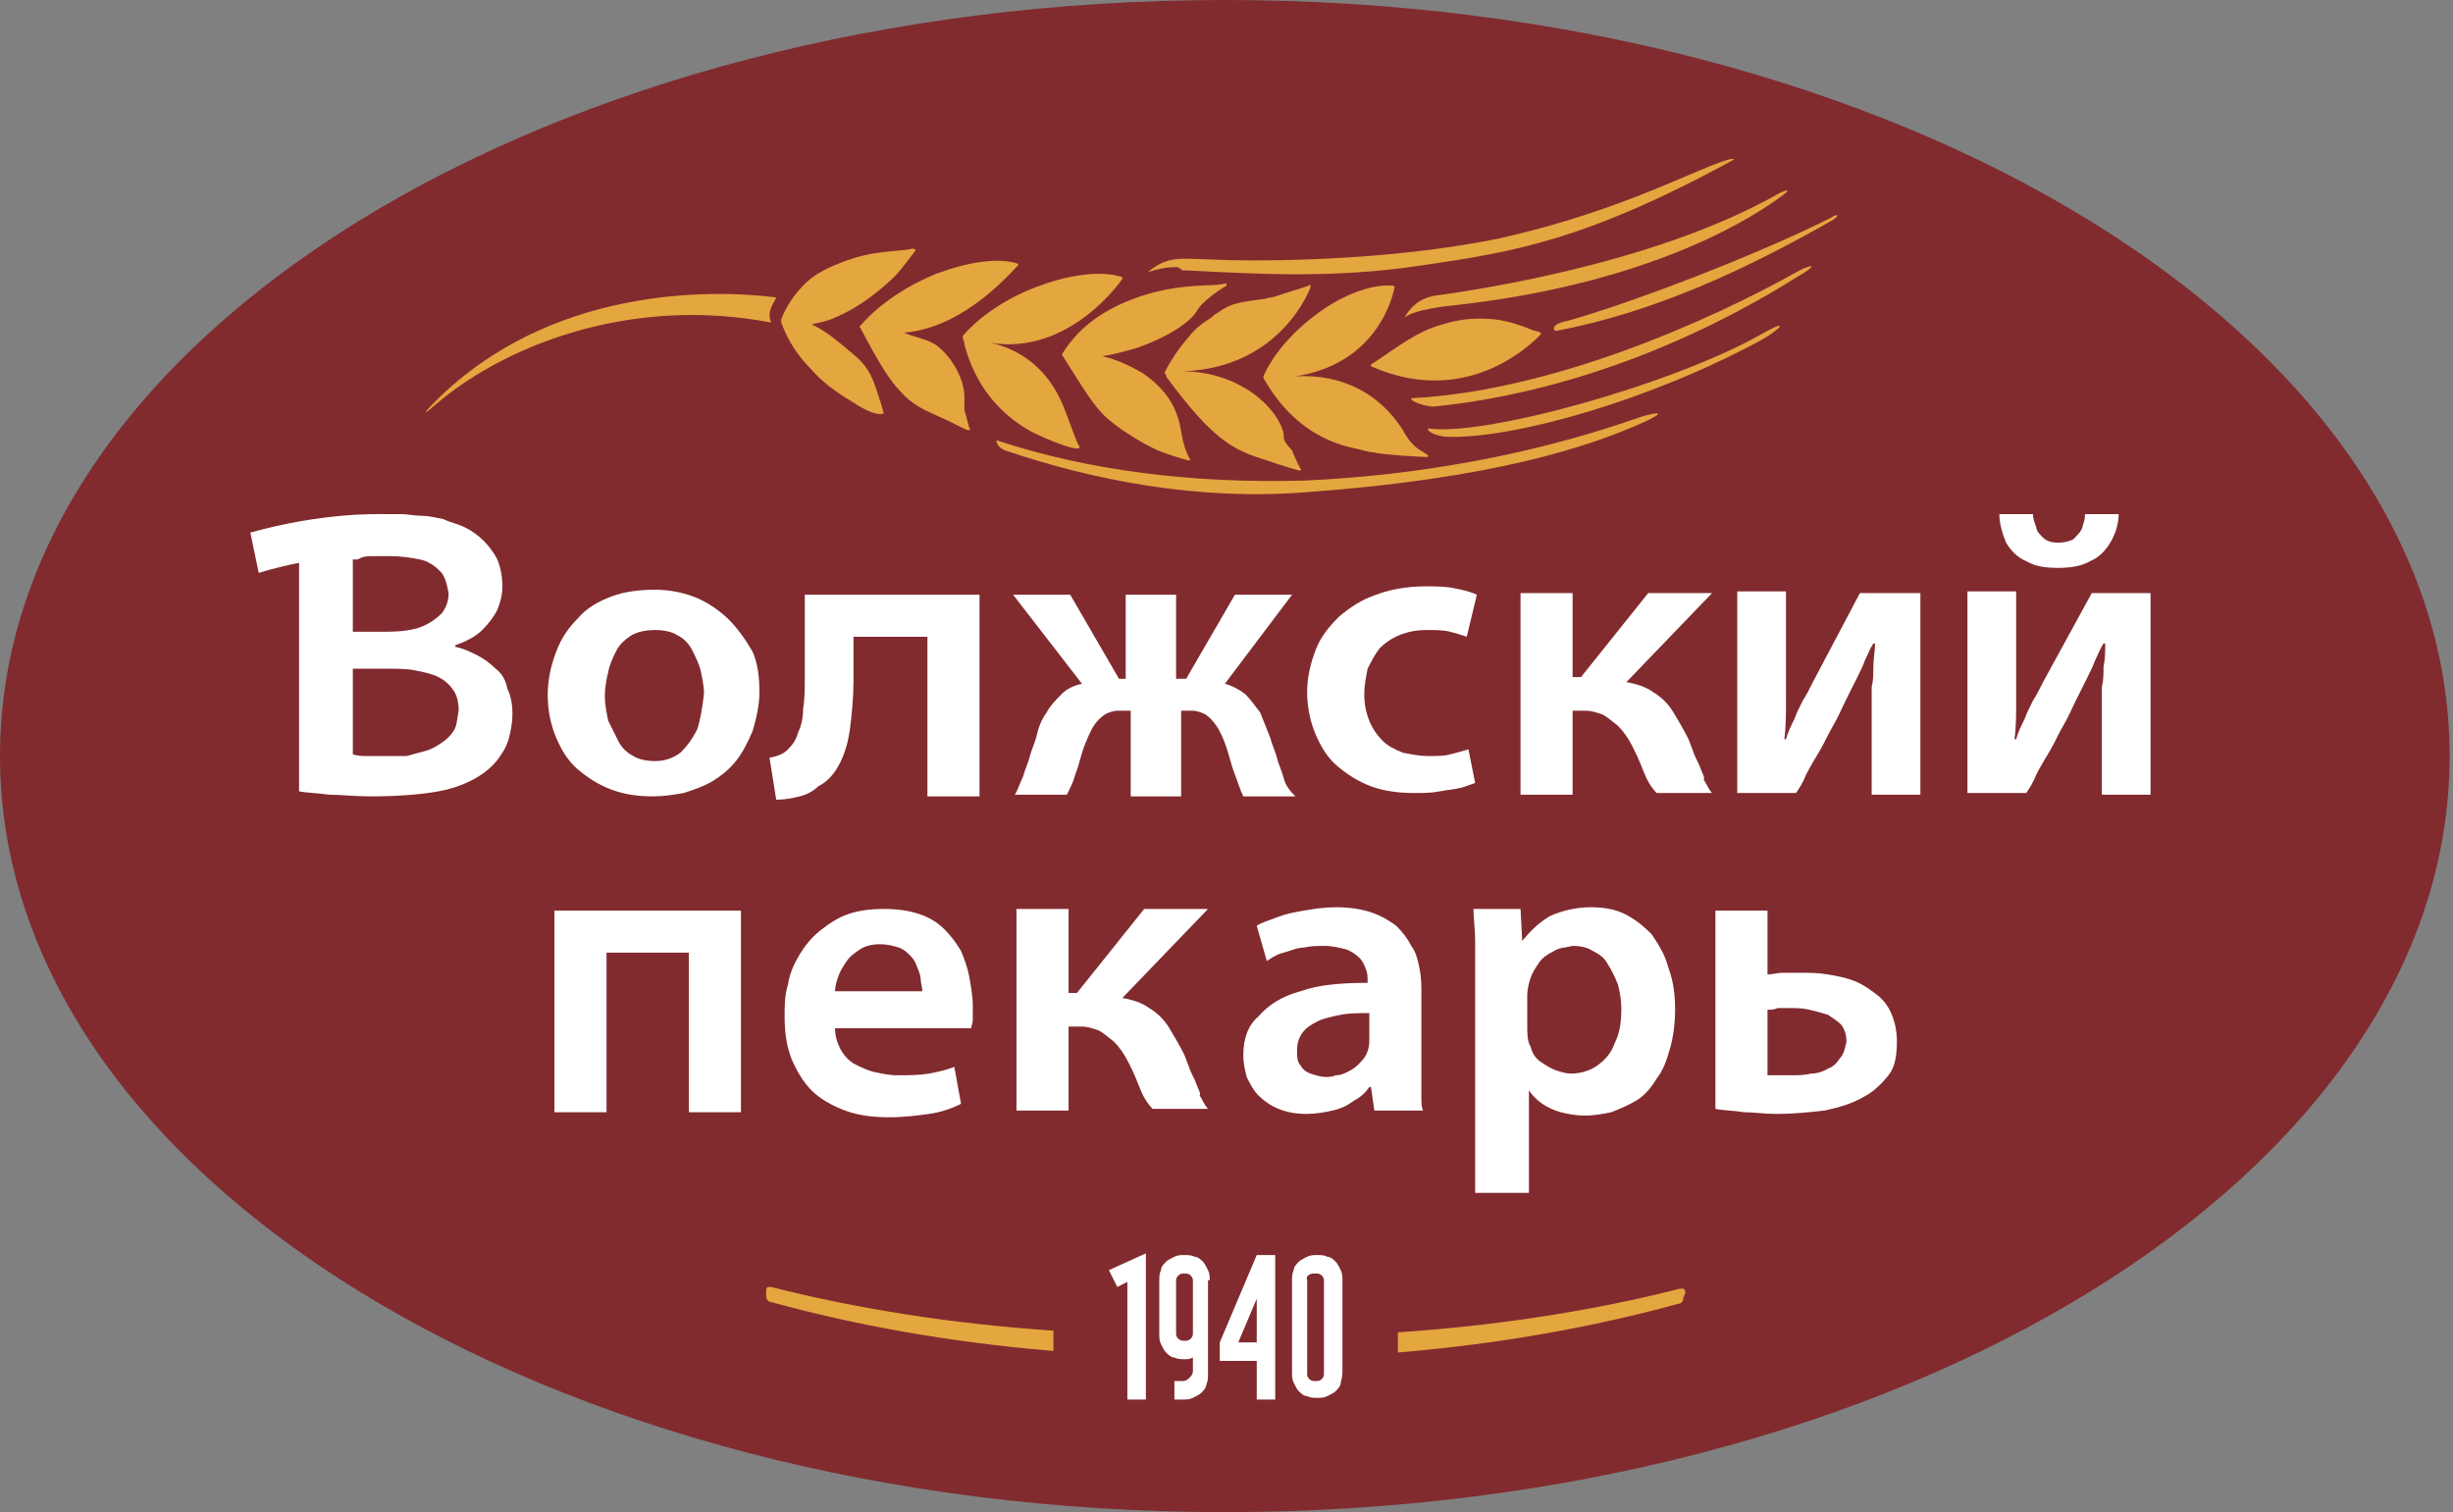
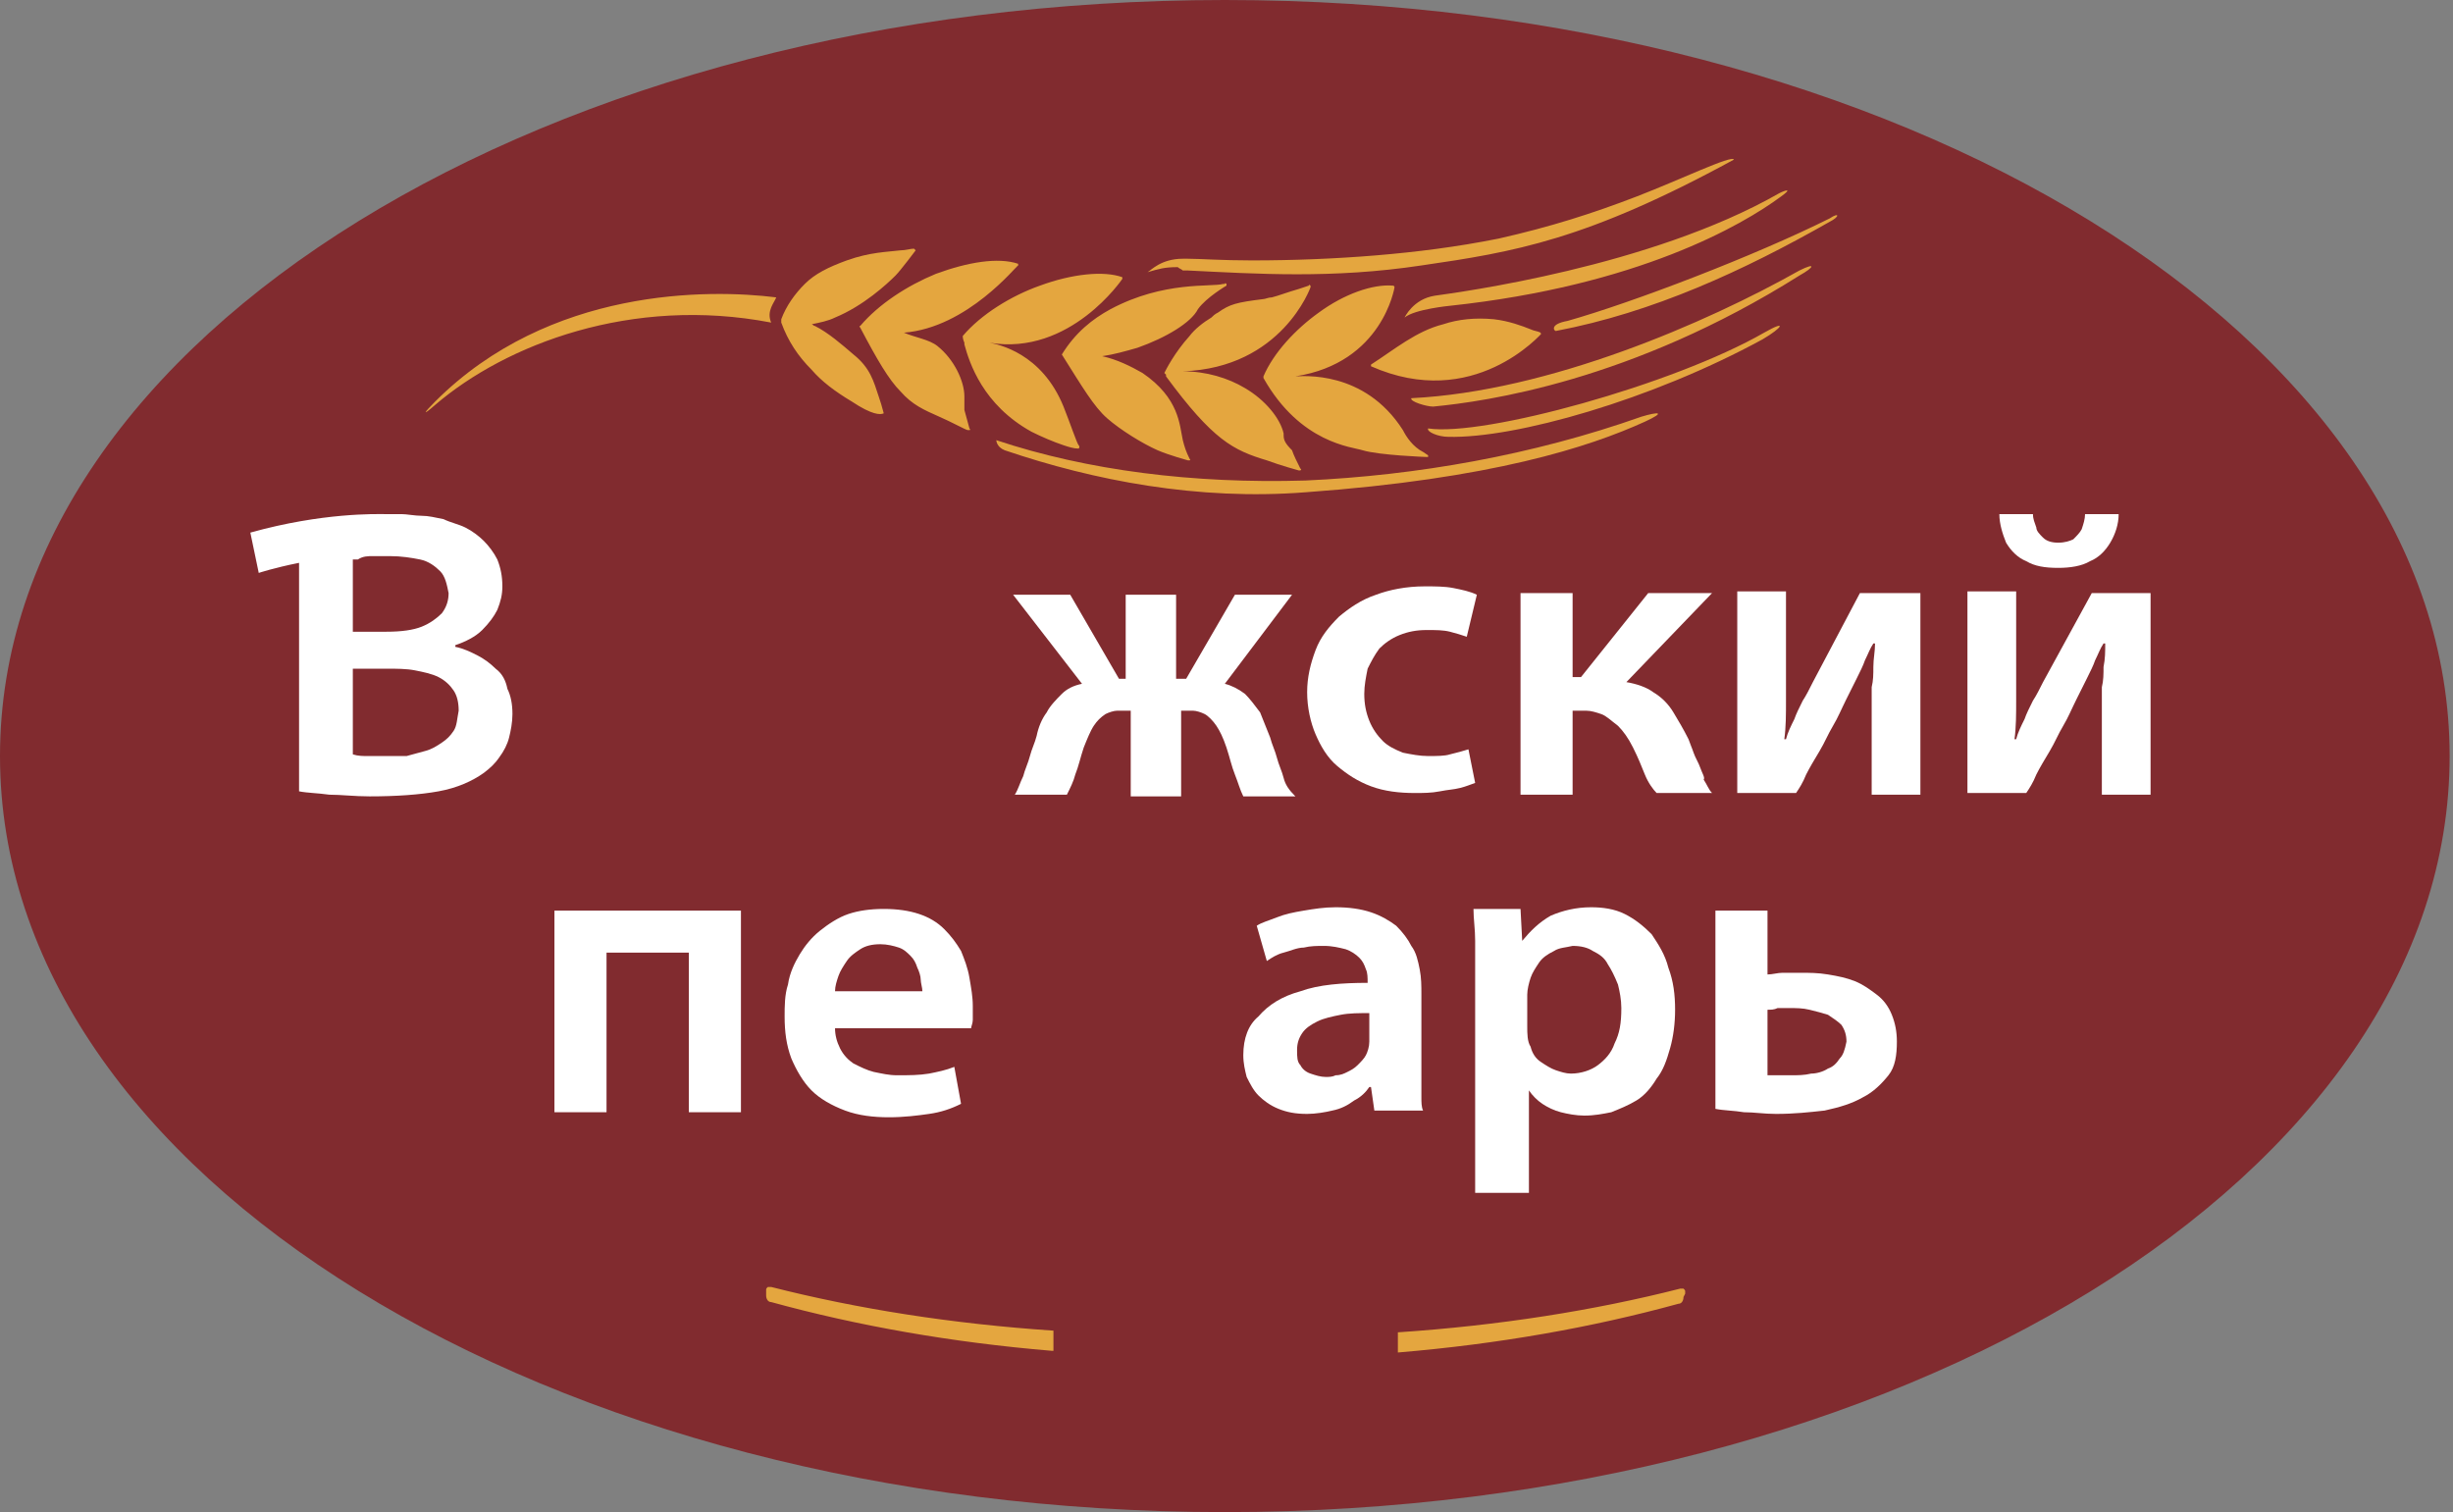
<svg xmlns="http://www.w3.org/2000/svg" width="146" height="90" viewBox="0 0 146 90" fill="none">
  <rect x="0" y="0" width="146" height="90" fill="#808080" stroke="none" />
  <g clip-path="url(#clip0_5420_29)">
    <path fill-rule="evenodd" clip-rule="evenodd" d="M72.9 0C113.1 0 145.8 20.1 145.8 45C145.8 69.9 113.2 90 72.9 90C32.6 90 0 69.9 0 45C0 20.1 32.6 0 72.9 0Z" fill="#812B2F" />
    <path d="M83.6 18.9C84.2 18.4 86.3 18.2 86.3 18.2C97.5 17 103.7 13.4 106 11.7C106.7 11.2 106.3 11.3 105.9 11.5C98.2 15.9 86.8 17.4 85.4 17.6C84.1 17.8 83.6 18.9 83.6 18.9ZM70.4 16.1C70.5 16.1 70.6 16.1 70.7 16.1C74.8 16.3 79.3 16.6 84.6 15.8C90.1 15 94.4 14.3 103.2 9.5C103.1 9.2 100 10.7 97.4 11.7C94.8 12.7 92.3 13.5 89.2 14.2C86.7 14.7 84.3 15 81.9 15.2C79.5 15.4 77 15.5 74.5 15.5C72.7 15.5 71.4 15.4 70.7 15.4C70.6 15.4 70.5 15.4 70.4 15.4C69.1 15.4 68.5 16.1 68.3 16.2C69 16 69.3 15.9 70.1 15.9C70.2 16 70.3 16 70.4 16.1ZM92.6 19.7C98.4 18.6 103.8 16.1 108.9 13.2C109.5 12.9 109.5 12.6 108.9 13C104.5 15.2 97.2 18 93.3 19.1C92.2 19.3 92.5 19.7 92.6 19.7ZM85 25.5C84.9 25.7 85.6 26 86.2 26C90.2 26.1 98.3 23.8 104.9 20.2C106.1 19.5 106.4 19 105 19.8C99.6 22.9 88.3 26 85 25.5ZM25.9 23.9C25.2 24.6 25.1 24.8 25.9 24.1C30.1 20.5 37.6 17.6 45.9 19.2C45.6 18.5 46.1 18 46.2 17.7C42.2 17.2 32.7 17.1 25.9 23.9ZM85.3 24.2C88.4 23.9 97.1 22.7 107.1 16.4C108 15.9 108.1 15.6 107.1 16.1C101.6 19.2 92.2 23.3 84 23.7C83.9 23.9 84.9 24.2 85.3 24.2ZM59.3 26.2C59.3 26.2 59.3 26.6 59.8 26.8C65.1 28.6 71.3 29.8 77.7 29.3C88.8 28.5 94.6 26.6 97.9 25.1C99.2 24.5 98.7 24.5 97.7 24.8C91.2 27.1 84.3 28.3 77.7 28.6C71 28.8 64.7 28 59.3 26.2Z" fill="#E4A63F" />
    <path d="M63.3 24.2C62 21 59.4 20.5 58.9 20.4C63.7 21.2 66.8 16.6 66.8 16.6V16.5C65.7 16.1 63.8 16.3 61.9 17C60.2 17.6 58.4 18.7 57.3 20C57.3 20 57.3 20.2 57.4 20.4V20.5C57.7 21.6 58.5 24.1 61.4 25.7C62 26 62.7 26.3 63.3 26.5C63.6 26.6 63.9 26.7 64.2 26.7C64.2 26.7 64.3 26.6 64.2 26.5C64.1 26.4 63.7 25.2 63.3 24.2ZM57.4 23.7C57.4 23.6 57.4 23.6 57.4 23.6C57.4 22.7 56.8 21.4 55.8 20.6C55.3 20.2 54.5 20.1 53.8 19.8C57.6 19.5 60.5 15.8 60.6 15.8V15.7C59.4 15.3 57.6 15.6 55.7 16.3C54 17 52.3 18.1 51.2 19.4C51.2 19.4 51.1 19.4 51.2 19.5C52.2 21.4 52.9 22.6 53.6 23.3C54.3 24.1 55 24.4 55.9 24.8C56.6 25.1 57.5 25.6 57.6 25.6C57.6 25.6 57.6 25.6 57.7 25.6C57.7 25.6 57.8 25.6 57.7 25.5C57.6 25.1 57.5 24.8 57.4 24.4C57.4 24.1 57.4 23.9 57.4 23.7ZM50.8 21.1C50.1 20.5 49.3 19.8 48.5 19.4C48.4 19.4 48.4 19.3 48.3 19.3C48.8 19.2 49.3 19.1 49.7 18.9C51.4 18.2 52.8 16.9 53.3 16.4C53.6 16.1 54.5 14.9 54.5 14.9L54.4 14.8C54.2 14.8 53.9 14.9 53.6 14.9C52.8 15 51.8 15 50.4 15.5C49.3 15.9 48.5 16.3 47.9 16.9C47.3 17.5 46.8 18.2 46.5 19V19.1C46.5 19.1 46.5 19.1 46.5 19.2C46.9 20.3 47.5 21.2 48.3 22C48.9 22.7 49.7 23.3 50.7 23.9C51.9 24.7 52.4 24.7 52.6 24.6C52.5 24.2 52.4 23.9 52.3 23.6C52 22.7 51.8 21.9 50.8 21.1ZM91.7 19.8C91.5 19.7 91.3 19.7 91.1 19.6C90.6 19.4 89.8 19.1 88.9 19C87.8 18.9 86.8 19 85.9 19.3C84.3 19.7 83 20.8 81.6 21.7V21.8C87.7 24.5 91.7 19.9 91.8 19.8C91.7 19.9 91.7 19.9 91.7 19.8ZM68 22.2C67.3 21.8 66.5 21.4 65.6 21.2C66.3 21.1 67 20.9 67.7 20.7C69.4 20.1 70.9 19.2 71.3 18.4C71.8 17.7 73 17 73 17C73 17 73 17 73 16.9C73 16.9 72.9 16.8 72.9 16.9H72.8C72.1 17.1 69.3 16.7 66.1 18.4C65 19 64 19.8 63.2 21.1C64.4 23 65.1 24.2 65.9 24.9C66.7 25.6 68 26.4 68.9 26.8C69.6 27.1 70.7 27.4 70.7 27.4C70.7 27.4 70.7 27.4 70.8 27.4C70.8 27.4 70.9 27.4 70.8 27.3C70.6 26.9 70.5 26.6 70.4 26.2C70.2 25.3 70.2 23.7 68 22.2ZM83.5 25.6C81.2 22 77.5 22.4 77.1 22.4C82.3 21.6 83 17.1 83 17.1C83 17.1 83 17 82.9 17C81.7 16.9 80 17.5 78.5 18.6C77.1 19.6 75.8 21 75.2 22.4C75.2 22.4 75.2 22.4 75.2 22.5C77.4 26.4 80.5 26.6 81.1 26.8C82.1 27.1 84.9 27.2 84.9 27.2C84.9 27.2 84.9 27.2 85 27.2V27.1L84.7 26.9C84.1 26.6 83.7 26 83.5 25.6ZM76.4 25.9C76.4 25.8 76.4 25.8 76.4 25.8C76.2 24.9 75.3 23.8 74.1 23.1C73.1 22.5 71.8 22.1 70.4 22.1C76.3 21.9 78 17.1 78 17.1C78 17.1 78 17.1 78 17C78 17 77.9 16.9 77.9 17L77.3 17.2C76.6 17.4 76.1 17.6 75.7 17.7C75.5 17.7 75.3 17.8 75.2 17.8C73.6 18 73.2 18.1 72.5 18.6C72.3 18.7 72.2 18.8 72.1 18.9C71.6 19.2 71.1 19.6 70.8 20C69.9 21 69.4 22 69.3 22.2C69.3 22.2 69.3 22.2 69.4 22.3V22.4C70.8 24.3 71.8 25.4 72.7 26.1C73.6 26.8 74.4 27.1 75.4 27.4C76.2 27.7 77.3 28 77.3 28C77.3 28 77.3 28 77.4 28C77.4 28 77.5 27.9 77.4 27.9C77.2 27.5 77 27.1 76.9 26.8C76.5 26.4 76.4 26.2 76.4 25.9Z" fill="#E4A63F" />
-     <path fill-rule="evenodd" clip-rule="evenodd" d="M67.1 76.3V83.3H68.2V74.6L66 75.6L66.5 76.6L67.1 76.3ZM71 76.2V79.4C71 79.6 70.8 79.8 70.6 79.8H70.4C70.2 79.8 70 79.6 70 79.4V76.2C70 76 70.2 75.8 70.4 75.8H70.6C70.8 75.8 71 76 71 76.2ZM72 76.2C72 76 72 75.8 71.9 75.6C71.8 75.4 71.7 75.2 71.6 75.1C71.5 75 71.3 74.8 71.1 74.8C70.9 74.7 70.7 74.7 70.5 74.7C70.3 74.7 70.1 74.7 69.9 74.8C69.7 74.9 69.5 75 69.4 75.1C69.3 75.2 69.1 75.4 69.1 75.6C69 75.8 69 76 69 76.2V79.4C69 79.6 69 79.8 69.1 80C69.2 80.2 69.3 80.4 69.4 80.5C69.5 80.6 69.7 80.8 69.9 80.8C70.1 80.9 70.3 80.9 70.5 80.9C70.7 80.9 70.8 80.9 71 80.8V81.6C71 81.8 70.9 81.9 70.8 82C70.7 82.1 70.6 82.2 70.4 82.2H69.9V83.3H70.4C70.6 83.3 70.8 83.3 71 83.2C71.2 83.1 71.4 83 71.5 82.9C71.6 82.8 71.8 82.6 71.8 82.4C71.9 82.2 71.9 82 71.9 81.8V76.2H72ZM74.8 79.9H73.7L74.8 77.3V79.9ZM75.9 74.7H74.8L72.6 79.9V81H74.8V83.3H75.9V74.7ZM78.2 75.8H78.4C78.6 75.8 78.8 76 78.8 76.2V81.8C78.8 82 78.6 82.2 78.4 82.2H78.2C78 82.2 77.8 82 77.8 81.8V76.2C77.7 76 77.9 75.8 78.2 75.8ZM79.9 81.7V76.2C79.9 76 79.9 75.8 79.8 75.6C79.7 75.4 79.6 75.2 79.5 75.1C79.4 75 79.2 74.8 79 74.8C78.8 74.7 78.6 74.7 78.4 74.7C78.2 74.7 78 74.7 77.8 74.8C77.6 74.9 77.4 75 77.3 75.1C77.2 75.2 77 75.4 77 75.6C76.9 75.8 76.9 76 76.9 76.2V81.7C76.9 81.9 76.9 82.1 77 82.3C77.1 82.5 77.2 82.7 77.3 82.8C77.4 82.9 77.6 83.1 77.8 83.1C78 83.2 78.2 83.2 78.4 83.2C78.6 83.2 78.8 83.2 79 83.1C79.2 83 79.4 82.9 79.5 82.8C79.6 82.7 79.8 82.5 79.8 82.3C79.8 82.2 79.9 82 79.9 81.7Z" fill="white" />
    <path fill-rule="evenodd" clip-rule="evenodd" d="M62.6 80.4C56.6 79.9 51 78.9 45.9 77.5C45.7 77.5 45.6 77.3 45.6 77.1V77C45.6 77 45.6 77 45.6 76.9V76.8C45.6 76.7 45.6 76.7 45.7 76.6C45.7 76.6 45.8 76.6 45.9 76.6C51 77.9 56.7 78.8 62.7 79.2V79.6V80V80.4H62.6ZM100.3 77V76.9C100.3 76.8 100.3 76.8 100.2 76.7C100.2 76.7 100.1 76.7 100 76.7C94.9 78 89.2 78.9 83.2 79.3V79.7V80.1V80.5C89.2 80 94.8 79 99.9 77.6C100.1 77.6 100.2 77.4 100.2 77.2L100.3 77Z" fill="#E4A63F" />
-     <path fill-rule="evenodd" clip-rule="evenodd" d="M43.4 36.9C42.9 36.4 42.2 35.9 41.5 35.6C40.8 35.3 39.9 35.1 39 35.1C38.1 35.1 37.2 35.2 36.4 35.5C35.6 35.8 34.9 36.2 34.4 36.8C33.8 37.4 33.4 38 33.1 38.8C32.8 39.6 32.6 40.4 32.6 41.4C32.6 42.3 32.8 43.2 33.1 43.9C33.4 44.6 33.8 45.3 34.4 45.8C35 46.3 35.6 46.7 36.4 47C37.2 47.3 38 47.4 38.9 47.4C39.5 47.4 40.1 47.3 40.7 47.2C41.3 47 41.9 46.8 42.4 46.5C42.9 46.2 43.4 45.8 43.8 45.3C44.2 44.8 44.5 44.2 44.8 43.5C45 42.8 45.2 42 45.2 41.2C45.2 40.3 45.1 39.5 44.8 38.8C44.4 38.1 43.9 37.4 43.4 36.9ZM41.5 43.4C41.2 44 40.9 44.4 40.5 44.8C40.1 45.1 39.6 45.3 39 45.3C38.5 45.3 38 45.2 37.7 45C37.3 44.8 37 44.5 36.8 44.1C36.6 43.7 36.4 43.3 36.2 42.9C36.1 42.4 36 42 36 41.4C36 40.9 36.1 40.4 36.2 40C36.3 39.5 36.5 39.1 36.7 38.7C36.9 38.3 37.3 38 37.6 37.8C38 37.6 38.4 37.5 39 37.5C39.5 37.5 40 37.6 40.3 37.8C40.7 38 41 38.3 41.2 38.7C41.4 39.1 41.6 39.5 41.7 39.9C41.8 40.4 41.9 40.8 41.9 41.3C41.8 42.1 41.7 42.8 41.5 43.4Z" fill="white" />
    <path fill-rule="evenodd" clip-rule="evenodd" d="M120.6 33.4C121.1 33.7 121.7 33.8 122.5 33.8C123.2 33.8 123.9 33.7 124.4 33.4C124.9 33.2 125.3 32.8 125.6 32.3C125.9 31.8 126.1 31.2 126.1 30.6H124.1C124.1 30.9 124 31.2 123.9 31.5C123.8 31.7 123.6 31.9 123.4 32.1C123.2 32.2 122.9 32.3 122.5 32.3C122.1 32.3 121.8 32.2 121.6 32C121.4 31.8 121.2 31.6 121.2 31.4C121.1 31.1 121 30.9 121 30.6H119C119 31.2 119.2 31.8 119.4 32.3C119.7 32.8 120.1 33.2 120.6 33.4Z" fill="white" />
    <path fill-rule="evenodd" clip-rule="evenodd" d="M33 66.2H36.1V56.7H41V66.2H44.1V54.2H33V66.2Z" fill="white" />
    <path fill-rule="evenodd" clip-rule="evenodd" d="M57.2 56.6C56.9 56.1 56.6 55.7 56.2 55.3C55.8 54.9 55.3 54.6 54.7 54.4C54.1 54.2 53.4 54.1 52.6 54.1C51.8 54.1 51.1 54.2 50.5 54.4C49.9 54.6 49.3 55 48.8 55.4C48.3 55.8 47.9 56.3 47.6 56.8C47.3 57.3 47 57.9 46.9 58.6C46.7 59.2 46.7 59.9 46.7 60.5C46.7 61.4 46.8 62.2 47.1 63C47.4 63.7 47.8 64.4 48.3 64.9C48.8 65.4 49.5 65.8 50.3 66.1C51.1 66.4 52 66.5 52.9 66.5C53.8 66.5 54.6 66.4 55.3 66.3C56 66.2 56.6 66 57.2 65.7L56.8 63.5C56.3 63.7 55.8 63.8 55.3 63.9C54.7 64 54.1 64 53.4 64C52.9 64 52.5 63.9 52 63.8C51.6 63.7 51.2 63.5 50.8 63.3C50.5 63.1 50.2 62.8 50 62.4C49.8 62 49.7 61.6 49.7 61.2H57.8C57.8 61.1 57.9 60.9 57.9 60.7C57.9 60.5 57.9 60.2 57.9 59.9C57.9 59.3 57.8 58.8 57.7 58.2C57.6 57.6 57.4 57.1 57.2 56.6ZM49.7 59C49.7 58.7 49.8 58.4 49.9 58.1C50 57.8 50.2 57.5 50.4 57.2C50.6 56.9 50.9 56.7 51.2 56.5C51.5 56.3 51.9 56.2 52.4 56.2C52.8 56.2 53.2 56.3 53.5 56.4C53.8 56.5 54 56.7 54.2 56.9C54.4 57.1 54.5 57.3 54.6 57.6C54.7 57.8 54.8 58.1 54.8 58.3C54.8 58.5 54.9 58.8 54.9 59H49.7Z" fill="white" />
    <path fill-rule="evenodd" clip-rule="evenodd" d="M29.5 39.8C29.2 39.5 28.8 39.2 28.4 39C28 38.8 27.6 38.6 27.1 38.5V38.4C27.7 38.2 28.3 37.9 28.7 37.5C29.1 37.1 29.4 36.7 29.6 36.3C29.8 35.8 29.9 35.4 29.9 34.9C29.9 34.3 29.8 33.8 29.6 33.3C29.4 32.9 29.1 32.5 28.8 32.2C28.5 31.9 28.1 31.6 27.7 31.4C27.3 31.2 26.8 31.1 26.4 30.9C25.9 30.8 25.5 30.7 25.1 30.7C24.7 30.7 24.2 30.6 23.9 30.6C23.5 30.6 23.2 30.6 22.9 30.6C22.4 30.6 19.2 30.5 14.9 31.7L15.4 34.1C15.4 34.1 16.3 33.8 17.8 33.5V47.1C18.3 47.2 18.9 47.2 19.6 47.3C20.3 47.3 21.1 47.4 22 47.4C23.6 47.4 25 47.3 26.1 47.1C27.2 46.9 28.1 46.5 28.8 46C29.2 45.7 29.5 45.4 29.7 45.1C30 44.7 30.2 44.3 30.3 43.9C30.4 43.5 30.5 43 30.5 42.5C30.5 41.9 30.4 41.4 30.2 41C30.1 40.5 29.9 40.1 29.5 39.8ZM22.2 33.1C22.5 33.1 22.8 33.1 23.2 33.1C23.9 33.1 24.5 33.2 25 33.3C25.5 33.4 25.9 33.7 26.2 34C26.5 34.3 26.6 34.8 26.7 35.3C26.7 35.7 26.6 36.1 26.3 36.5C26 36.8 25.6 37.1 25.1 37.3C24.6 37.5 23.9 37.6 23 37.6H21V33.3C21.1 33.3 21.2 33.3 21.3 33.3C21.6 33.1 21.9 33.1 22.2 33.1ZM27 43.5C26.8 43.8 26.6 44 26.3 44.2C26 44.4 25.7 44.6 25.3 44.7C24.9 44.8 24.6 44.9 24.2 45C23.8 45 23.4 45 23 45C22.6 45 22.2 45 21.9 45C21.6 45 21.3 45 21 44.9V39.8H23C23.6 39.8 24.2 39.8 24.7 39.9C25.2 40 25.7 40.1 26.1 40.3C26.5 40.5 26.8 40.8 27 41.1C27.2 41.4 27.3 41.8 27.3 42.3C27.2 42.8 27.2 43.2 27 43.5Z" fill="white" />
    <path fill-rule="evenodd" clip-rule="evenodd" d="M76.4 46.3C76.3 45.9 76.1 45.5 76 45.1C75.9 44.7 75.7 44.3 75.6 43.9C75.4 43.4 75.2 42.9 75 42.4C74.7 42 74.4 41.6 74.1 41.3C73.7 41 73.3 40.8 72.9 40.7L76.9 35.4H73.5L70.6 40.4H70V35.4H67V40.4H66.6L63.7 35.4H60.3L64.4 40.7C63.9 40.8 63.5 41 63.2 41.3C62.9 41.6 62.5 42 62.3 42.4C62 42.8 61.8 43.3 61.7 43.8C61.6 44.2 61.4 44.6 61.3 45C61.2 45.4 61 45.8 60.9 46.2C60.7 46.6 60.6 47 60.4 47.3H63.5C63.7 46.9 63.9 46.5 64 46.1C64.2 45.6 64.3 45.1 64.5 44.5C64.7 44 64.9 43.5 65.1 43.2C65.3 42.9 65.5 42.7 65.8 42.5C66 42.4 66.3 42.3 66.5 42.3C66.7 42.3 67 42.3 67.3 42.3V47.4H70.3V42.3C70.5 42.3 70.8 42.3 71 42.3C71.2 42.3 71.5 42.4 71.7 42.5C71.9 42.6 72.2 42.9 72.4 43.2C72.6 43.5 72.8 43.9 73 44.5C73.2 45.1 73.3 45.6 73.5 46.1C73.7 46.6 73.8 47 74 47.4H77.1C76.7 47 76.5 46.7 76.4 46.3Z" fill="white" />
    <path fill-rule="evenodd" clip-rule="evenodd" d="M107.9 40.6C107.7 41 107.5 41.4 107.3 41.7C107.1 42.1 106.9 42.5 106.8 42.8C106.6 43.2 106.4 43.6 106.3 44H106.2C106.3 43.3 106.3 42.5 106.3 41.7C106.3 40.9 106.3 40 106.3 39V35.2H103.4V47.2H106.9C107.1 46.9 107.3 46.6 107.5 46.1C107.7 45.7 108 45.2 108.3 44.7C108.6 44.2 108.8 43.7 109.1 43.2C109.4 42.7 109.6 42.2 109.9 41.6C110.1 41.2 110.3 40.8 110.5 40.4C110.7 40 110.9 39.6 111 39.3C111.2 38.9 111.3 38.6 111.5 38.3H111.6C111.6 38.8 111.5 39.2 111.5 39.7C111.5 40.1 111.5 40.5 111.4 40.9C111.4 41.3 111.4 41.7 111.4 42.1C111.4 42.5 111.4 43 111.4 43.5V47.3H114.3V35.3H110.7L107.9 40.6Z" fill="white" />
    <path fill-rule="evenodd" clip-rule="evenodd" d="M111.7 59.2C111.3 58.9 110.9 58.6 110.4 58.4C109.9 58.2 109.4 58.1 108.8 58C108.2 57.9 107.7 57.9 107.1 57.9C106.7 57.9 106.4 57.9 106.1 57.9C105.8 57.9 105.5 58 105.2 58V54.2H102.1V66C102.6 66.1 103.2 66.1 103.8 66.2C104.4 66.2 105 66.3 105.7 66.3C106.8 66.3 107.7 66.2 108.6 66.1C109.5 65.9 110.2 65.7 110.9 65.3C111.5 65 112 64.5 112.4 64C112.8 63.5 112.9 62.8 112.9 62C112.9 61.4 112.8 60.9 112.6 60.4C112.4 59.9 112.1 59.5 111.7 59.2ZM109.5 63C109.3 63.3 109.1 63.5 108.8 63.6C108.5 63.8 108.1 63.9 107.8 63.9C107.4 64 107 64 106.6 64C106.3 64 106.1 64 105.8 64C105.6 64 105.4 64 105.2 64V60.1C105.4 60.1 105.6 60.1 105.8 60C106 60 106.2 60 106.5 60C106.9 60 107.3 60 107.7 60.1C108.1 60.2 108.5 60.3 108.8 60.4C109.1 60.6 109.4 60.8 109.6 61C109.8 61.3 109.9 61.6 109.9 62C109.8 62.5 109.7 62.8 109.5 63Z" fill="white" />
    <path fill-rule="evenodd" clip-rule="evenodd" d="M101.2 45.7C101.1 45.4 100.9 45.1 100.8 44.8C100.7 44.5 100.6 44.3 100.5 44C100.2 43.4 99.9 42.9 99.6 42.4C99.3 41.9 98.9 41.5 98.4 41.2C98 40.9 97.4 40.7 96.8 40.6L101.9 35.3H98.1L94.1 40.3H93.6V35.3H90.5V47.3H93.6V42.3C93.8 42.3 94.1 42.3 94.4 42.3C94.7 42.3 95 42.4 95.3 42.5C95.6 42.6 95.9 42.9 96.3 43.2C96.6 43.5 96.9 43.9 97.2 44.5C97.5 45.1 97.7 45.6 97.9 46.1C98.1 46.6 98.4 47 98.6 47.2H101.9C101.7 47 101.6 46.7 101.4 46.4C101.5 46.3 101.3 46 101.2 45.7Z" fill="white" />
    <path fill-rule="evenodd" clip-rule="evenodd" d="M124.5 35.3L121.6 40.6C121.4 41 121.2 41.4 121 41.7C120.8 42.1 120.6 42.5 120.5 42.8C120.3 43.2 120.1 43.6 120 44H119.9C120 43.3 120 42.5 120 41.7C120 40.9 120 40 120 39V35.2H117.1V47.2H120.6C120.8 46.9 121 46.6 121.2 46.1C121.4 45.7 121.7 45.2 122 44.7C122.3 44.2 122.5 43.7 122.8 43.2C123.1 42.7 123.3 42.2 123.6 41.6C123.8 41.2 124 40.8 124.2 40.4C124.4 40 124.6 39.6 124.7 39.3C124.9 38.9 125 38.6 125.2 38.3H125.3C125.3 38.8 125.3 39.2 125.2 39.7C125.2 40.1 125.2 40.5 125.1 40.9C125.1 41.3 125.1 41.7 125.1 42.1C125.1 42.5 125.1 43 125.1 43.5V47.3H128V35.3H124.5Z" fill="white" />
    <path fill-rule="evenodd" clip-rule="evenodd" d="M98.3 55.6C97.8 55.1 97.3 54.7 96.7 54.4C96.1 54.1 95.4 54 94.7 54C93.8 54 93 54.2 92.3 54.5C91.6 54.9 91.1 55.4 90.6 56L90.5 54.1H87.7C87.7 54.7 87.8 55.3 87.8 56C87.8 56.7 87.8 57.4 87.8 58.1V71H91V64.9C91.2 65.2 91.5 65.5 91.8 65.7C92.1 65.9 92.5 66.1 92.9 66.2C93.3 66.3 93.8 66.4 94.3 66.4C94.9 66.4 95.4 66.3 95.9 66.2C96.4 66 96.9 65.8 97.4 65.5C97.9 65.2 98.3 64.7 98.6 64.2C99 63.7 99.2 63.1 99.4 62.4C99.6 61.7 99.7 60.9 99.7 60.1C99.7 59.2 99.6 58.4 99.3 57.6C99.1 56.8 98.7 56.2 98.3 55.6ZM96.1 62.1C95.9 62.7 95.5 63.1 95.1 63.4C94.7 63.7 94.1 63.9 93.5 63.9C93.2 63.9 92.9 63.8 92.6 63.7C92.3 63.6 92 63.4 91.7 63.2C91.4 63 91.2 62.7 91.1 62.3C90.9 62 90.9 61.5 90.9 61.1V59.2C90.9 58.9 91 58.5 91.1 58.2C91.2 57.9 91.4 57.6 91.6 57.3C91.8 57 92.1 56.8 92.5 56.6C92.8 56.4 93.2 56.4 93.6 56.3C94.1 56.3 94.5 56.4 94.8 56.6C95.2 56.8 95.5 57 95.7 57.4C95.9 57.7 96.1 58.1 96.3 58.6C96.4 59 96.5 59.5 96.5 60C96.5 60.9 96.4 61.5 96.1 62.1Z" fill="white" />
    <path fill-rule="evenodd" clip-rule="evenodd" d="M84.6 64.3C84.6 63.9 84.6 63.6 84.6 63.2V59.2C84.6 58.7 84.6 58.2 84.5 57.7C84.4 57.2 84.3 56.7 84 56.3C83.8 55.9 83.5 55.5 83.1 55.1C82.7 54.8 82.2 54.5 81.6 54.3C81 54.1 80.3 54 79.5 54C78.8 54 78.2 54.1 77.6 54.2C77 54.3 76.5 54.4 76 54.6C75.5 54.8 75.1 54.9 74.8 55.1L75.4 57.2C75.7 57 76 56.8 76.4 56.7C76.8 56.6 77.2 56.4 77.6 56.4C78 56.3 78.4 56.3 78.8 56.3C79.3 56.3 79.7 56.4 80.1 56.5C80.4 56.6 80.7 56.8 80.9 57C81.1 57.2 81.2 57.4 81.3 57.7C81.4 57.9 81.4 58.2 81.4 58.5C79.9 58.5 78.5 58.6 77.4 59C76.3 59.3 75.5 59.8 74.9 60.5C74.3 61 74 61.8 74 62.8C74 63.3 74.1 63.7 74.2 64.1C74.4 64.5 74.6 64.9 74.9 65.2C75.2 65.5 75.6 65.8 76.1 66C76.6 66.2 77.1 66.3 77.8 66.3C78.3 66.3 78.9 66.2 79.3 66.1C79.8 66 80.2 65.8 80.6 65.5C81 65.3 81.3 65 81.5 64.7H81.6L81.8 66.1H84.7C84.6 65.9 84.6 65.6 84.6 65.3C84.6 65 84.6 64.7 84.6 64.3ZM81.5 62C81.5 62.3 81.4 62.6 81.3 62.8C81.2 63 81 63.2 80.8 63.4C80.6 63.6 80.4 63.7 80.2 63.8C80 63.9 79.8 64 79.5 64C79.3 64.1 79.1 64.1 78.9 64.1C78.6 64.1 78.3 64 78 63.9C77.7 63.8 77.5 63.6 77.4 63.4C77.2 63.2 77.2 62.9 77.2 62.5C77.2 62.1 77.3 61.8 77.5 61.5C77.7 61.2 78 61 78.4 60.8C78.8 60.6 79.3 60.5 79.8 60.4C80.3 60.3 80.9 60.3 81.5 60.3V62Z" fill="white" />
-     <path fill-rule="evenodd" clip-rule="evenodd" d="M71.2 64.5C71.1 64.2 70.9 63.9 70.8 63.6C70.7 63.3 70.6 63.1 70.5 62.8C70.2 62.2 69.9 61.7 69.6 61.2C69.3 60.7 68.9 60.3 68.4 60C68 59.7 67.4 59.5 66.8 59.4L71.9 54.1H68.1L64.1 59.1H63.6V54.1H60.5V66.1H63.6V61.1C63.8 61.1 64.1 61.1 64.4 61.1C64.7 61.1 65 61.2 65.3 61.3C65.6 61.4 65.9 61.7 66.3 62C66.6 62.3 66.9 62.7 67.2 63.3C67.5 63.9 67.7 64.4 67.9 64.9C68.1 65.4 68.4 65.8 68.6 66H71.9C71.7 65.8 71.6 65.5 71.4 65.2C71.5 65.1 71.3 64.8 71.2 64.5Z" fill="white" />
    <path fill-rule="evenodd" clip-rule="evenodd" d="M87.4 44.6C87.1 44.7 86.7 44.8 86.3 44.9C86 45 85.5 45 85 45C84.5 45 84 44.9 83.5 44.8C83 44.6 82.6 44.4 82.3 44.1C82 43.8 81.7 43.4 81.5 42.9C81.3 42.4 81.2 41.9 81.2 41.3C81.2 40.8 81.3 40.3 81.4 39.8C81.6 39.4 81.8 39 82.1 38.6C82.4 38.3 82.8 38 83.3 37.8C83.8 37.6 84.3 37.5 84.9 37.5C85.5 37.5 85.9 37.5 86.3 37.6C86.7 37.7 87 37.8 87.3 37.9L87.9 35.4C87.5 35.2 87 35.1 86.5 35C86 34.9 85.4 34.9 84.8 34.9C83.7 34.9 82.7 35.1 81.9 35.4C81 35.7 80.3 36.2 79.7 36.7C79.1 37.3 78.6 37.9 78.3 38.7C78 39.5 77.8 40.3 77.8 41.2C77.8 42.1 78 43 78.3 43.7C78.6 44.4 79 45.1 79.6 45.6C80.2 46.1 80.8 46.5 81.6 46.8C82.4 47.1 83.3 47.2 84.2 47.2C84.7 47.2 85.2 47.2 85.7 47.1C86.2 47 86.5 47 86.9 46.9C87.3 46.8 87.5 46.7 87.8 46.6L87.4 44.6Z" fill="white" />
-     <path fill-rule="evenodd" clip-rule="evenodd" d="M47.9 40.4C47.9 41 47.9 41.6 47.8 42.2C47.8 42.7 47.7 43.2 47.5 43.6C47.4 44 47.2 44.3 46.9 44.6C46.6 44.9 46.3 45 45.8 45.1L46.2 47.6C46.7 47.6 47.2 47.5 47.6 47.4C48 47.3 48.4 47.1 48.7 46.8C49.3 46.5 49.7 46 50 45.4C50.3 44.8 50.5 44.1 50.6 43.3C50.7 42.5 50.8 41.5 50.8 40.5V37.9H55.2V47.4H58.3V35.4H47.9V40.4Z" fill="white" />
  </g>
  <defs>
    <clipPath id="clip0_5420_29">
      <rect width="146" height="90" fill="white" />
    </clipPath>
  </defs>
</svg>